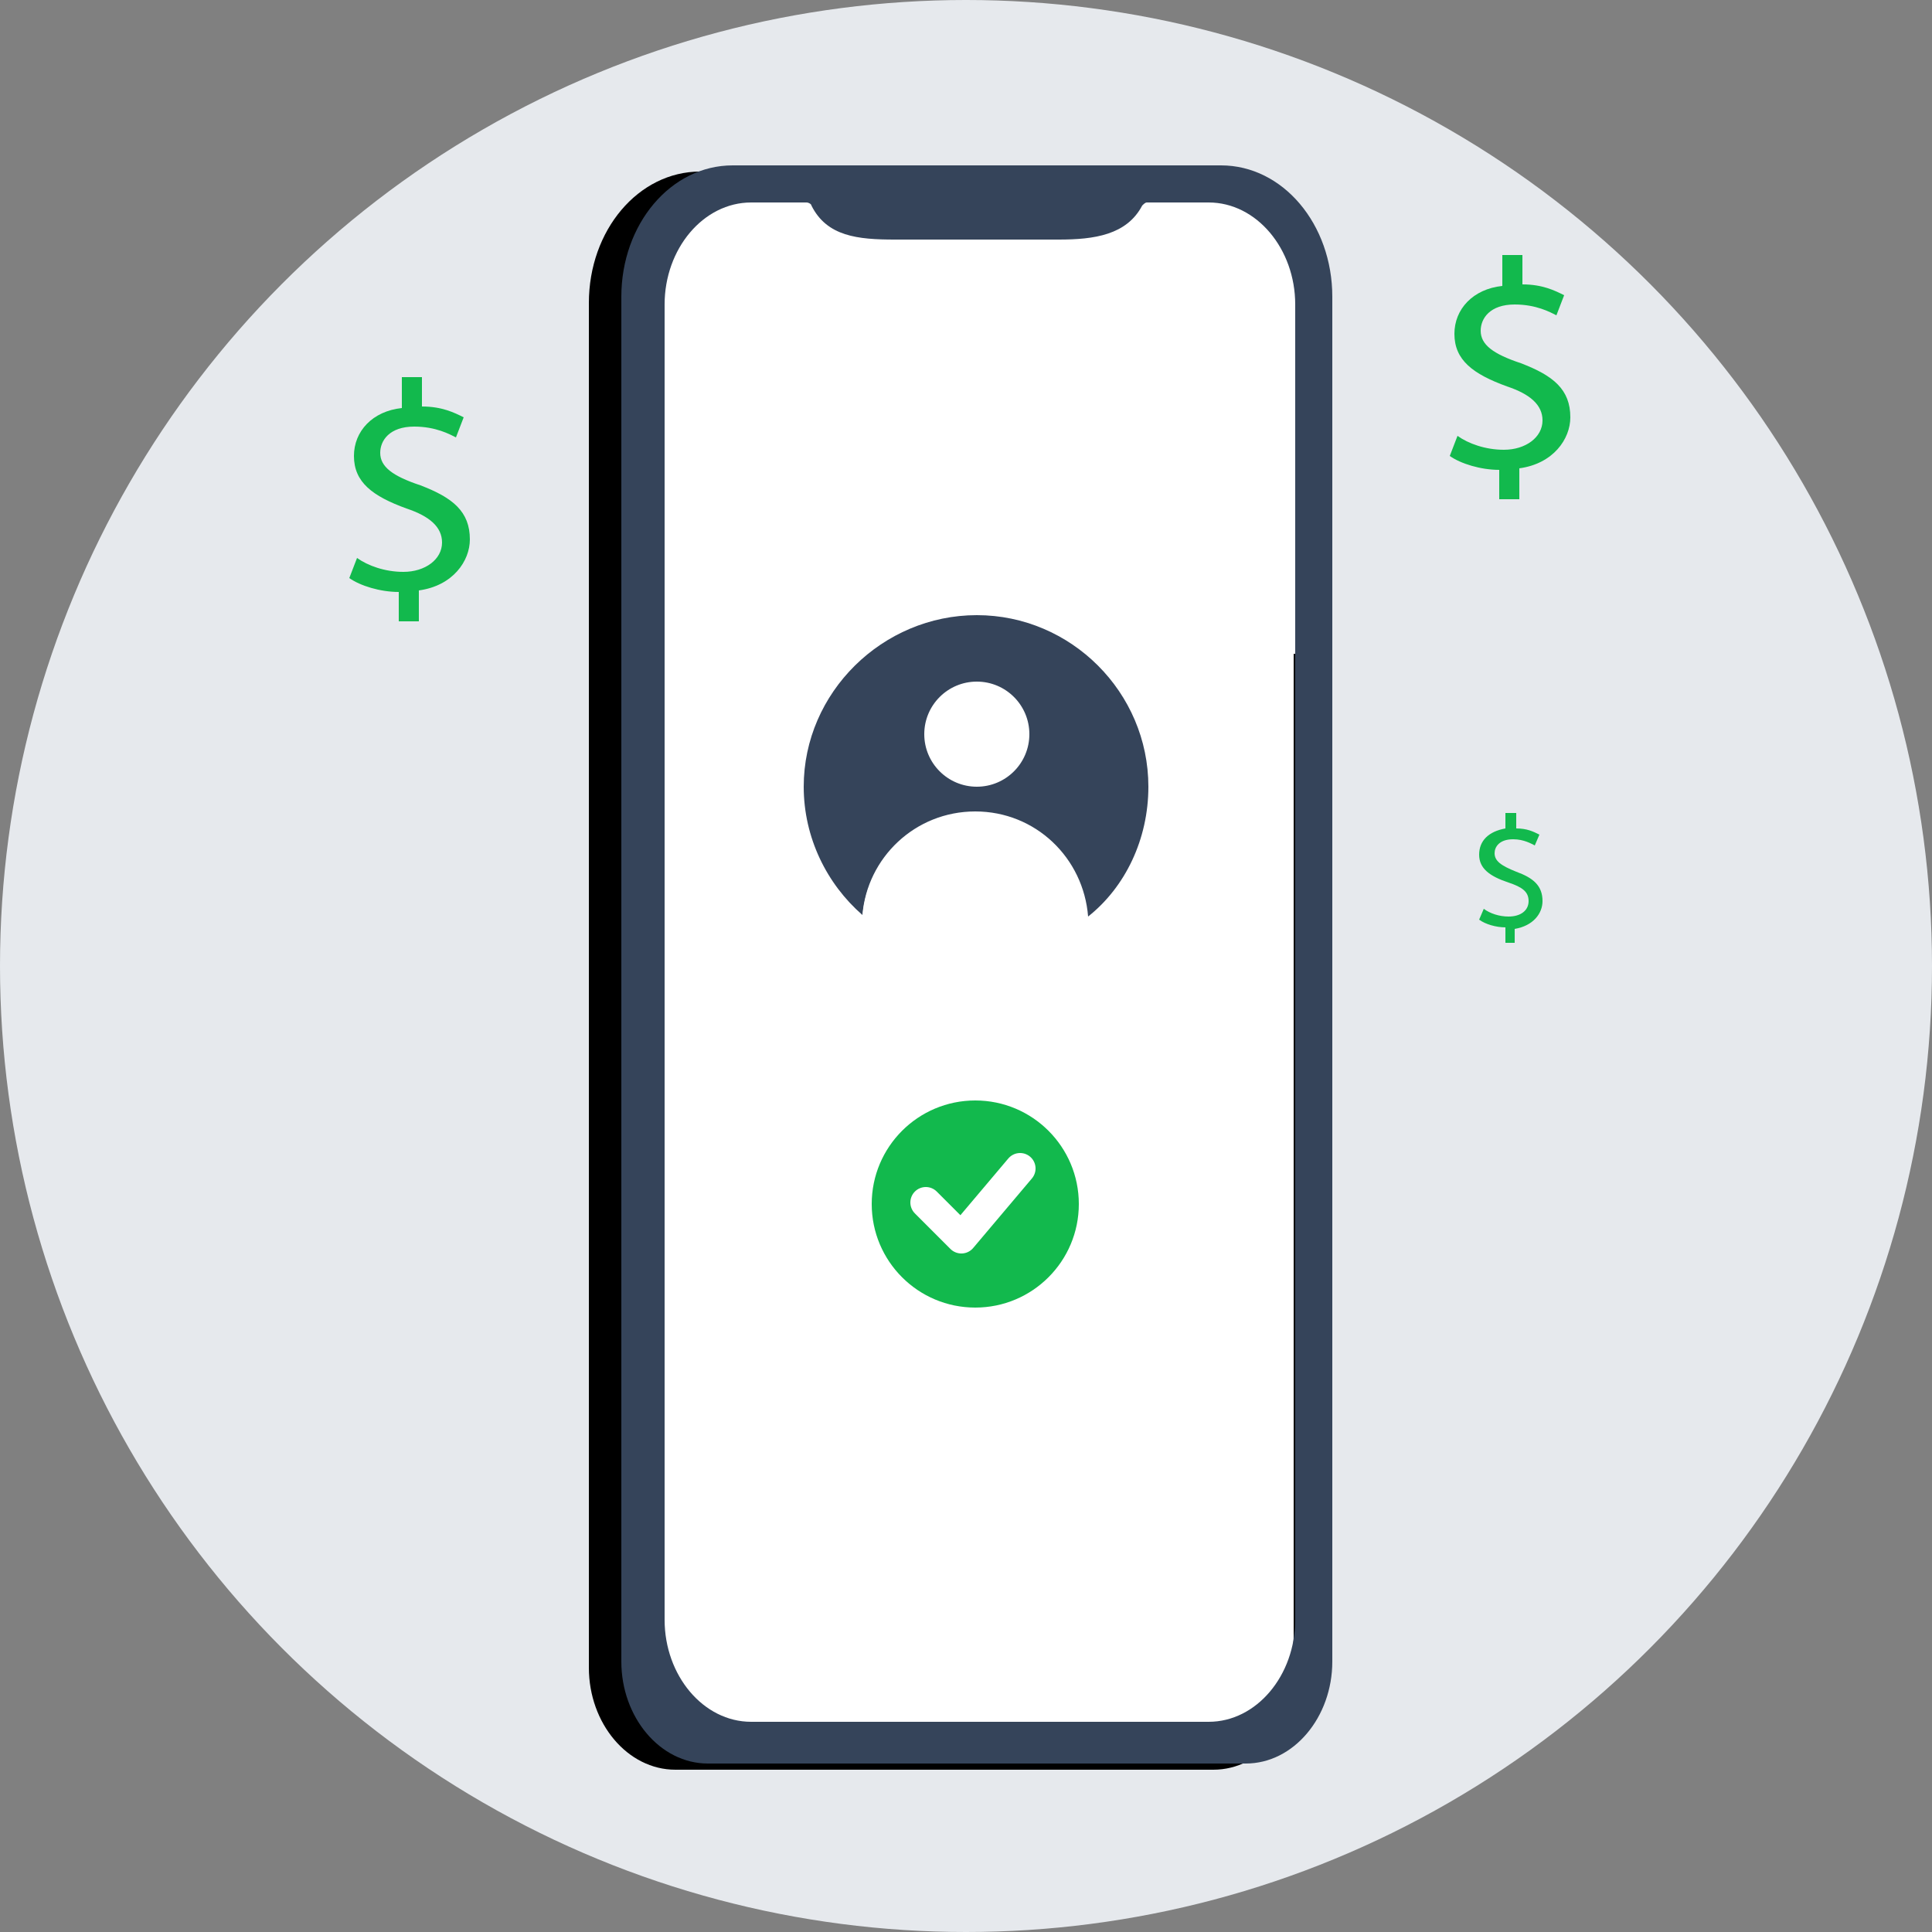
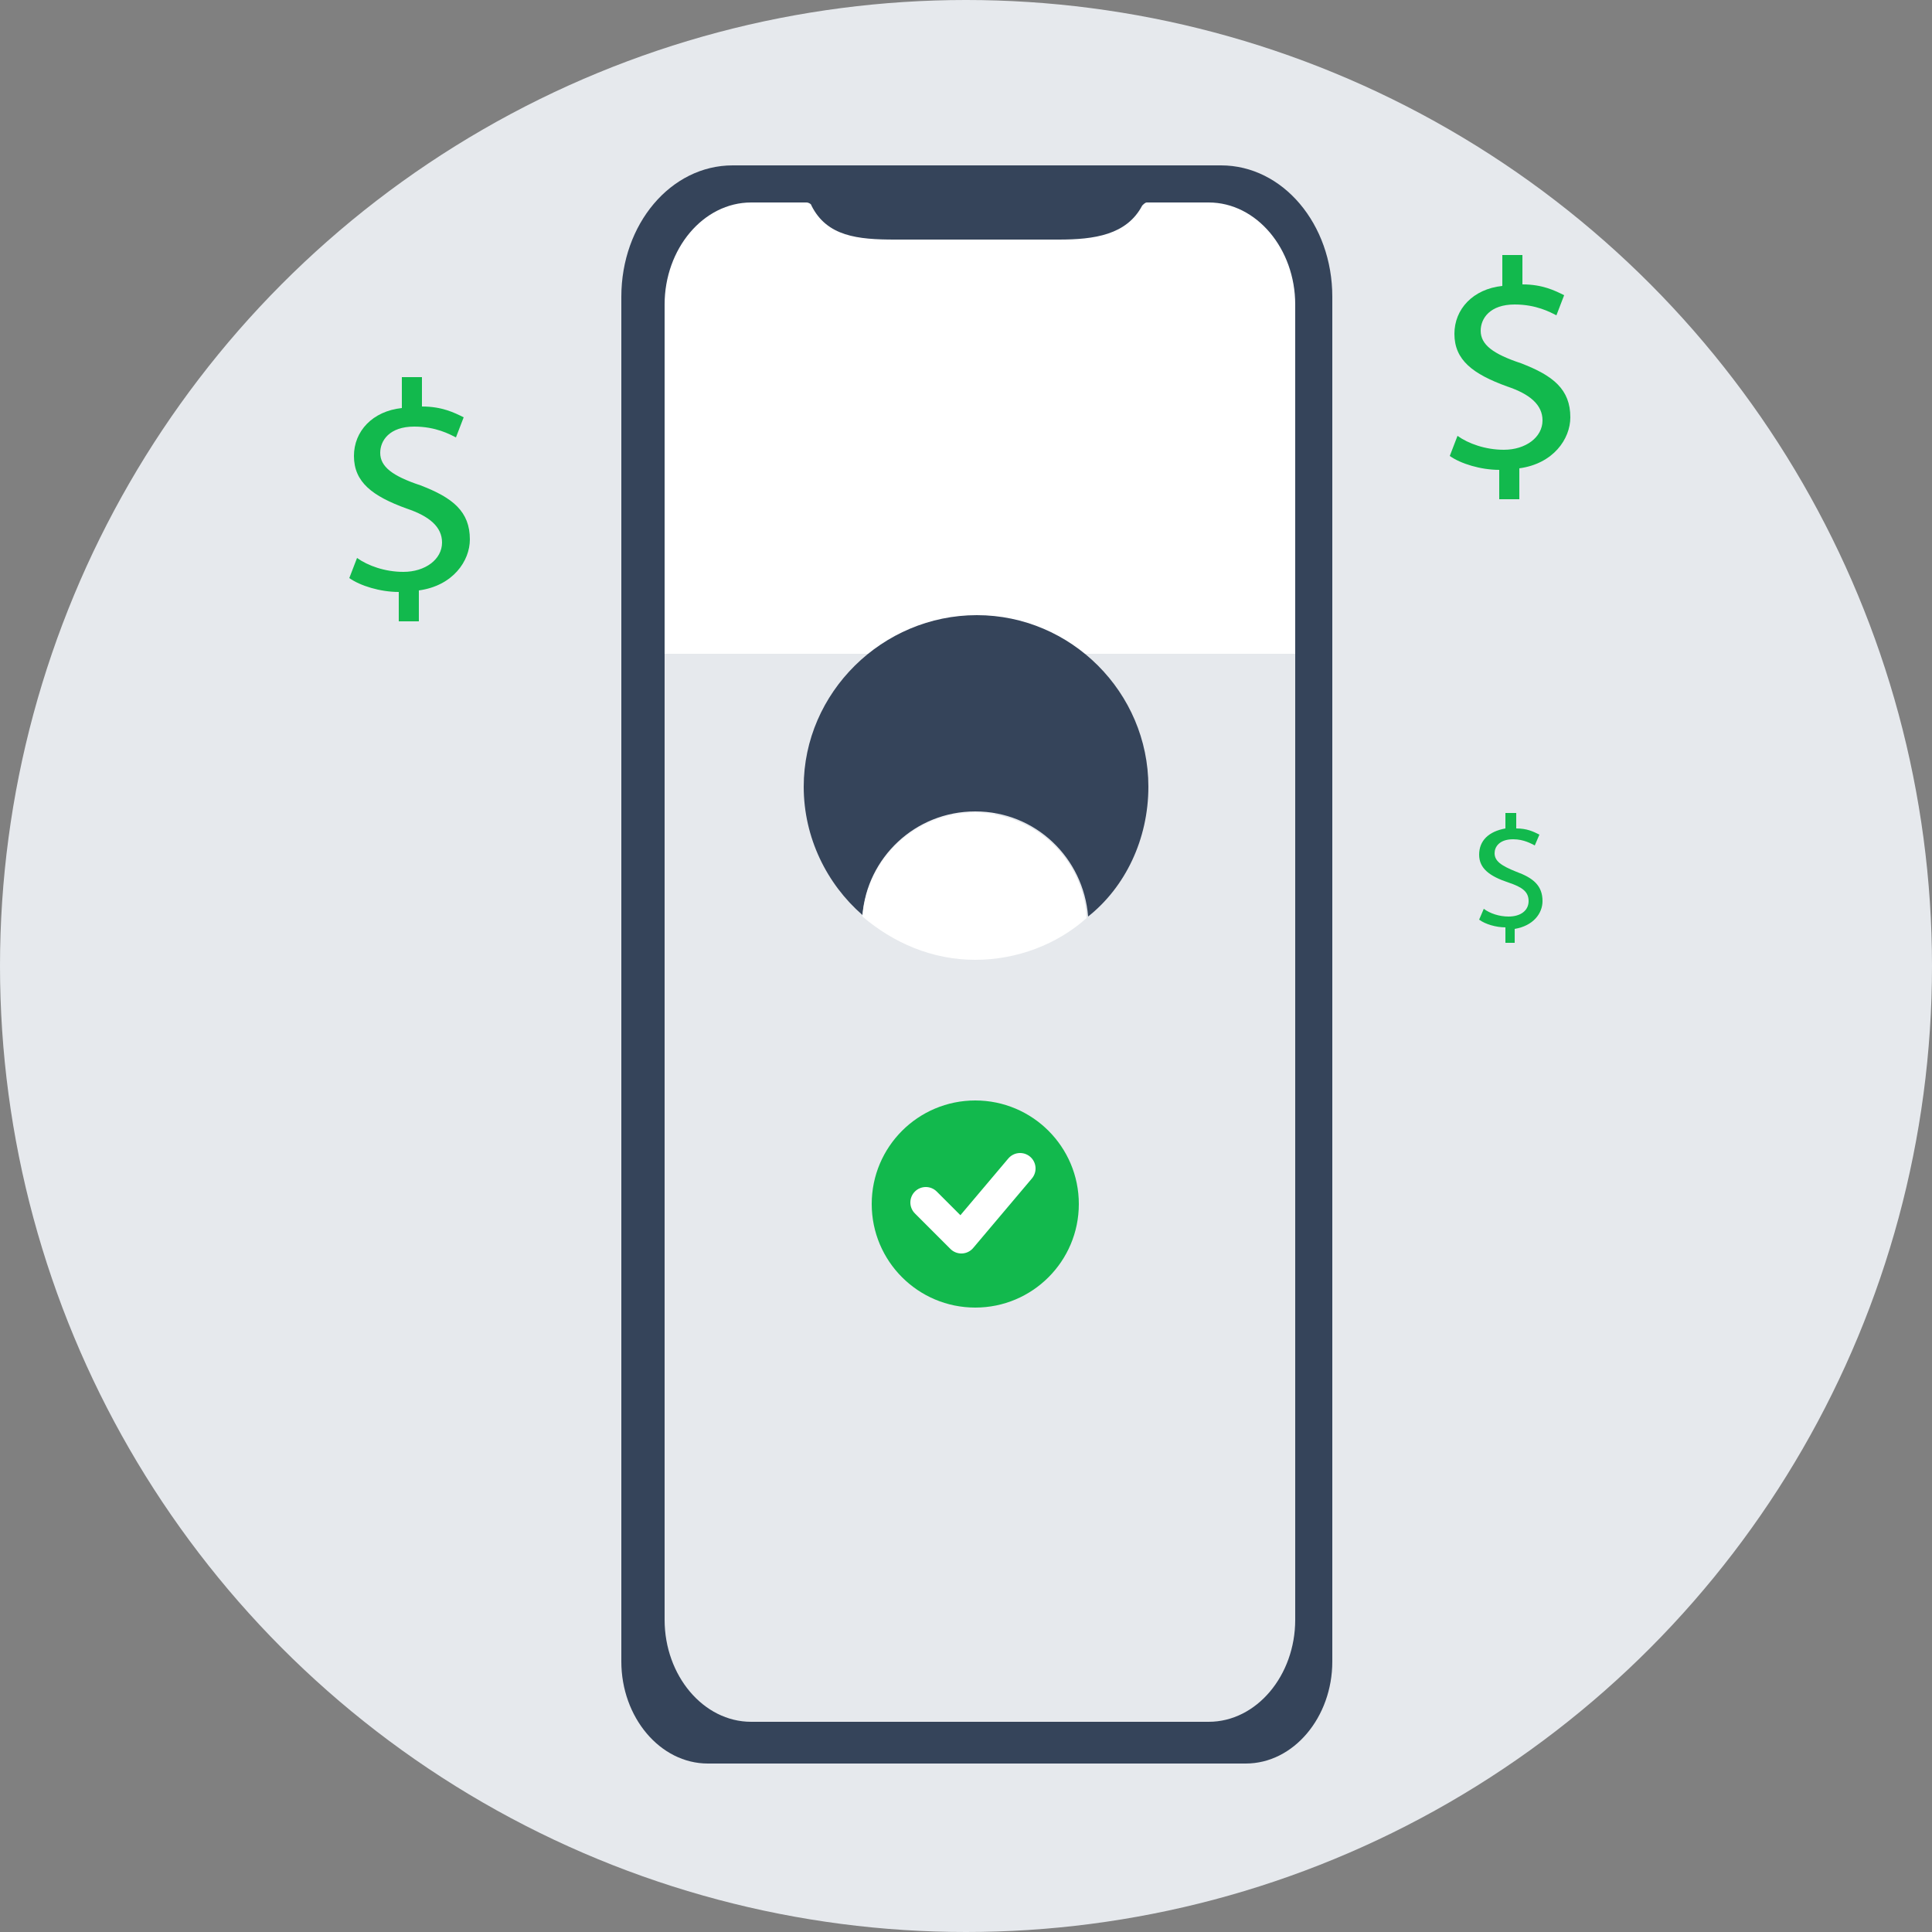
<svg xmlns="http://www.w3.org/2000/svg" version="1.1" id="Layer_1" x="0px" y="0px" viewBox="0 0 125 125" style="enable-background:new 0 0 125 125;" xml:space="preserve">
  <rect x="0" y="0" width="125" height="125" fill="#808080" stroke="none" />
  <style type="text/css"> .st0{fill:#E6E9ED;} .st1{fill:#FFFFFF;} .st2{fill:#35445A;} .st3{opacity:0.54;fill:#FFFFFF;} .st4{fill:#12B94D;} .st5{fill:none;stroke:#FFFFFF;stroke-width:2;stroke-linecap:round;stroke-linejoin:round;stroke-miterlimit:10;} .st6{fill:none;stroke:#35445A;stroke-width:2;stroke-linecap:round;stroke-linejoin:round;stroke-miterlimit:10;} </style>
  <circle class="st0" cx="62.5" cy="62.5" r="62.5" />
-   <path d="M76.9,11.1H45.3c-4,0-7.2,3.8-7.2,8.5v88.3c0,3.6,2.5,6.6,5.6,6.6h34.8c3.1,0,5.6-3,5.6-6.6V19.6 C84.1,14.9,80.9,11.1,76.9,11.1z M81.7,105.2c0,3.6-2.5,6.6-5.6,6.6H46.5c-3.1,0-5.6-3-5.6-6.6V20.1c0-3.6,2.5-6.6,5.6-6.6h3.6 c0.1,0,0.3,0.1,0.3,0.2c1,2,3,2.2,5.4,2.2h10.6c2.3,0,4.4-0.3,5.4-2.2c0.1-0.1,0.2-0.2,0.3-0.2h4c3.1,0,5.6,3,5.6,6.6V105.2z" />
-   <path class="st1" d="M78.2,15.2H48.6c-3.1,0-5.6,3-5.6,6.6v84c0,3.6,2.5,6.6,5.6,6.6h29.5c3.1,0,5.6-3,5.6-6.6v-84 C83.8,18.2,81.3,15.2,78.2,15.2z" />
  <path class="st1" d="M83.9,42.3h-41V15.8c0-2,1.6-3.6,3.6-3.6h33.7c2,0,3.6,1.6,3.6,3.6V42.3z" />
  <g>
    <path class="st1" d="M84.2,42.2H42.4V15.8c0-2,1.6-3.6,3.6-3.6h34.5c2,0,3.7,1.6,3.7,3.6V42.2z" />
  </g>
  <path class="st2" d="M79,10.7H47.4c-4,0-7.2,3.8-7.2,8.5v88.3c0,3.6,2.5,6.6,5.6,6.6h34.8c3.1,0,5.6-3,5.6-6.6V19.2 C86.2,14.5,83,10.7,79,10.7z M83.8,104.8c0,3.6-2.5,6.6-5.6,6.6H48.6c-3.1,0-5.6-3-5.6-6.6V19.7c0-3.6,2.5-6.6,5.6-6.6h3.6 c0.1,0,0.3,0.1,0.3,0.2c1,2,3,2.2,5.4,2.2h10.6c2.3,0,4.4-0.3,5.4-2.2c0.1-0.1,0.2-0.2,0.3-0.2h4c3.1,0,5.6,3,5.6,6.6V104.8z" />
  <circle class="st3" cx="58.4" cy="52.4" r="6" />
  <g>
    <path class="st4" d="M25.8,40.2v-1.9c-1.2,0-2.5-0.4-3.2-0.9l0.5-1.3c0.7,0.5,1.8,0.9,3,0.9c1.4,0,2.5-0.8,2.5-1.9 c0-1-0.8-1.7-2.3-2.2c-2.2-0.8-3.4-1.7-3.4-3.4c0-1.6,1.2-2.9,3.1-3.1v-2h1.3v1.9c1.3,0,2.1,0.4,2.7,0.7l-0.5,1.3 c-0.4-0.2-1.3-0.7-2.7-0.7c-1.6,0-2.2,0.9-2.2,1.7c0,0.9,0.8,1.5,2.6,2.1c2.1,0.8,3.2,1.7,3.2,3.5c0,1.4-1.1,3-3.3,3.3v2H25.8z" />
  </g>
  <g>
    <path class="st4" d="M97,32.3v-1.9c-1.2,0-2.5-0.4-3.2-0.9l0.5-1.3c0.7,0.5,1.8,0.9,3,0.9c1.4,0,2.5-0.8,2.5-1.9 c0-1-0.8-1.7-2.3-2.2c-2.2-0.8-3.4-1.7-3.4-3.4c0-1.6,1.2-2.9,3.1-3.1v-2h1.3v1.9c1.3,0,2.1,0.4,2.7,0.7l-0.5,1.3 c-0.4-0.2-1.3-0.7-2.7-0.7c-1.6,0-2.2,0.9-2.2,1.7c0,0.9,0.8,1.5,2.6,2.1c2.1,0.8,3.2,1.7,3.2,3.5c0,1.4-1.1,3-3.3,3.3v2H97z" />
  </g>
  <g>
    <path class="st4" d="M97.4,61v-1c-0.6,0-1.3-0.2-1.7-0.5l0.3-0.7c0.4,0.3,1,0.5,1.6,0.5c0.8,0,1.3-0.4,1.3-1c0-0.6-0.4-0.9-1.3-1.2 c-1.2-0.4-1.9-0.9-1.9-1.8c0-0.9,0.6-1.5,1.7-1.7v-1h0.7v1c0.7,0,1.1,0.2,1.5,0.4l-0.3,0.7c-0.2-0.1-0.7-0.4-1.4-0.4 c-0.9,0-1.2,0.5-1.2,0.9c0,0.5,0.4,0.8,1.4,1.2c1.1,0.4,1.7,0.9,1.7,1.9c0,0.8-0.6,1.6-1.8,1.8V61H97.4z" />
  </g>
  <g>
    <g>
      <path class="st2" d="M74.3,50.9c0-6.1-5-11.1-11.1-11.1S52,44.8,52,50.9c0,3.3,1.5,6.3,3.8,8.3c0.3-3.7,3.4-6.7,7.3-6.7 c3.9,0,7,3,7.3,6.8C72.8,57.4,74.3,54.3,74.3,50.9z" />
      <path class="st1" d="M63.1,52.6c-3.8,0-7,2.9-7.3,6.7c2,1.7,4.5,2.8,7.3,2.8c2.7,0,5.3-1,7.2-2.7C70.1,55.6,67,52.6,63.1,52.6z" />
-       <circle class="st1" cx="63.2" cy="47.5" r="3.4" />
    </g>
    <circle class="st4" cx="63.1" cy="77.9" r="6.7" />
    <polyline class="st5" points="59.9,77.8 62.2,80.1 66,75.6 " />
  </g>
</svg>